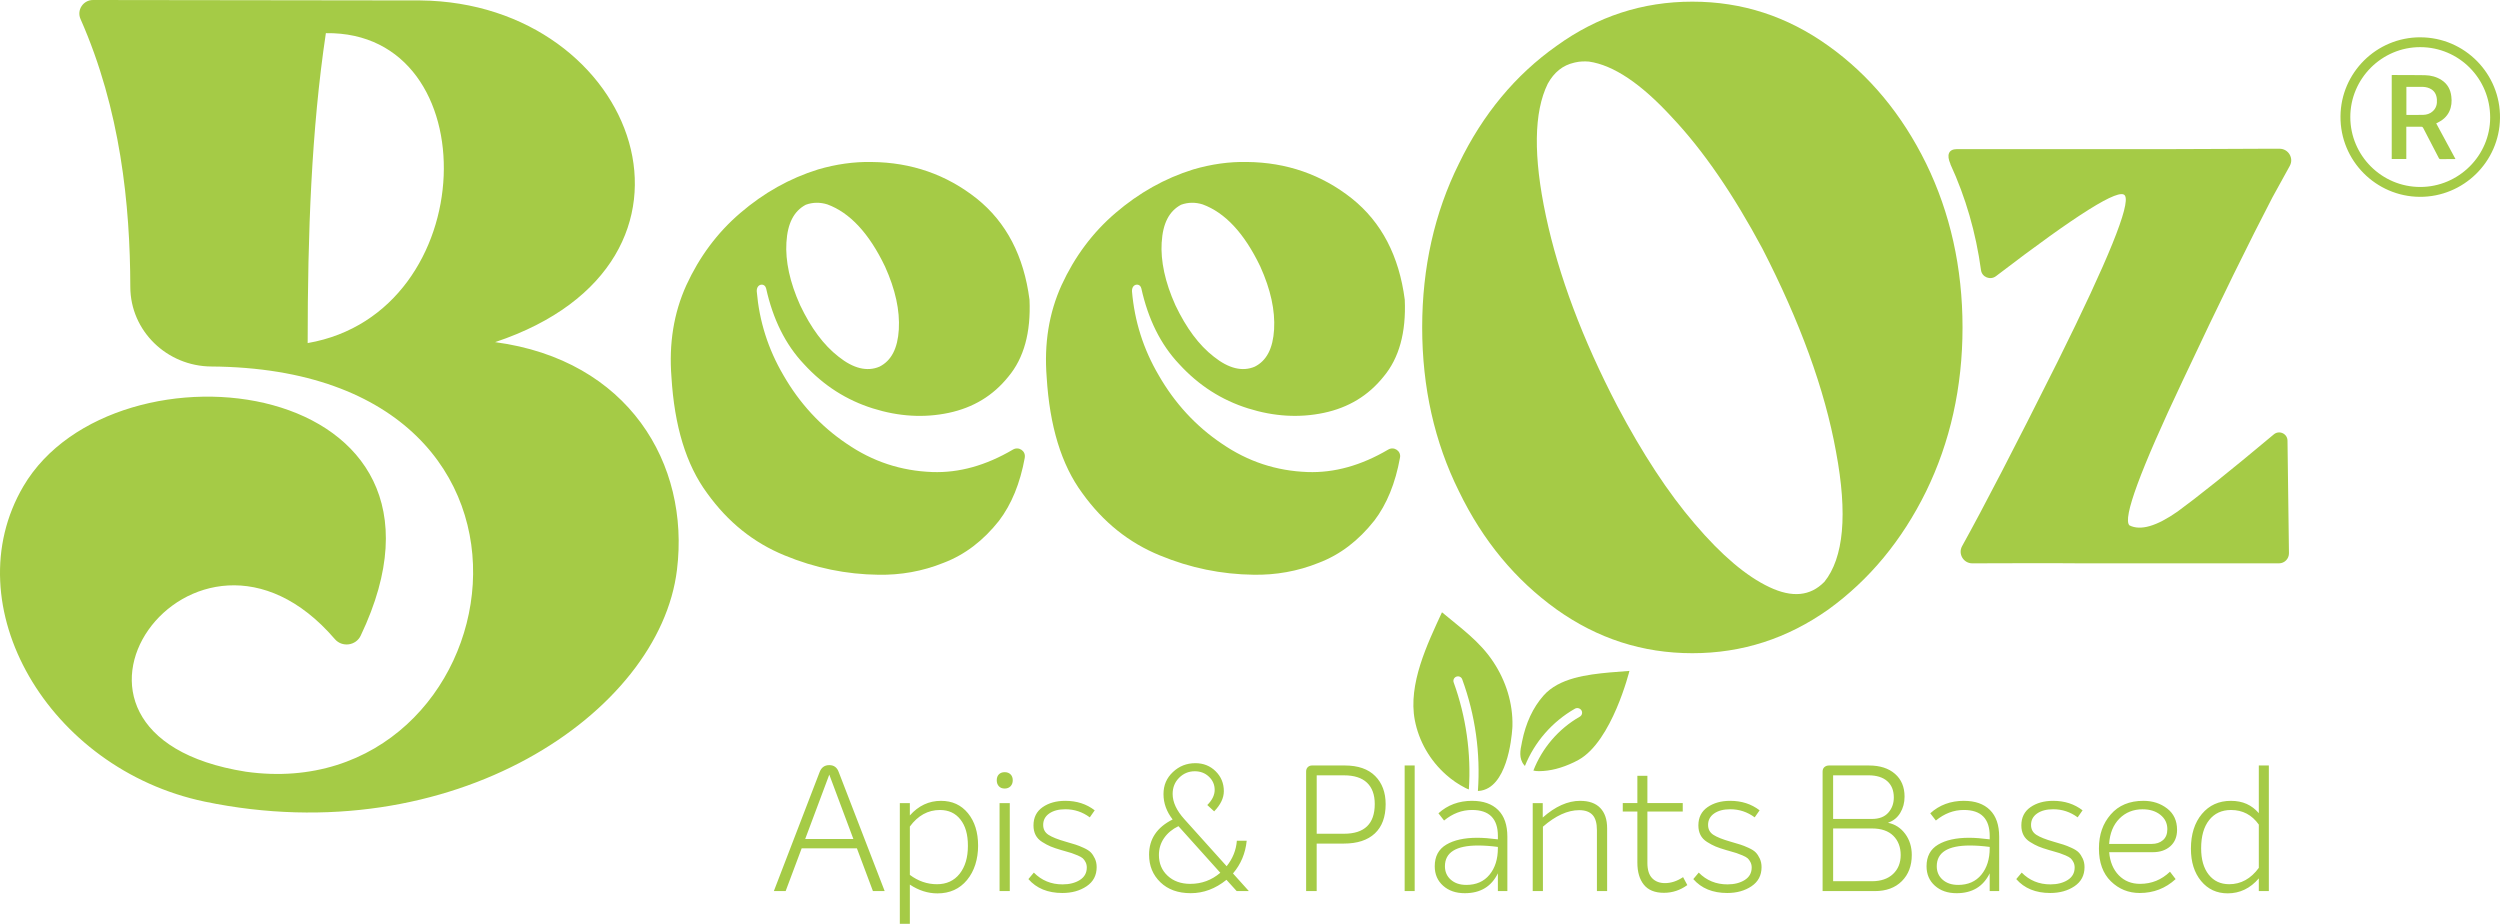
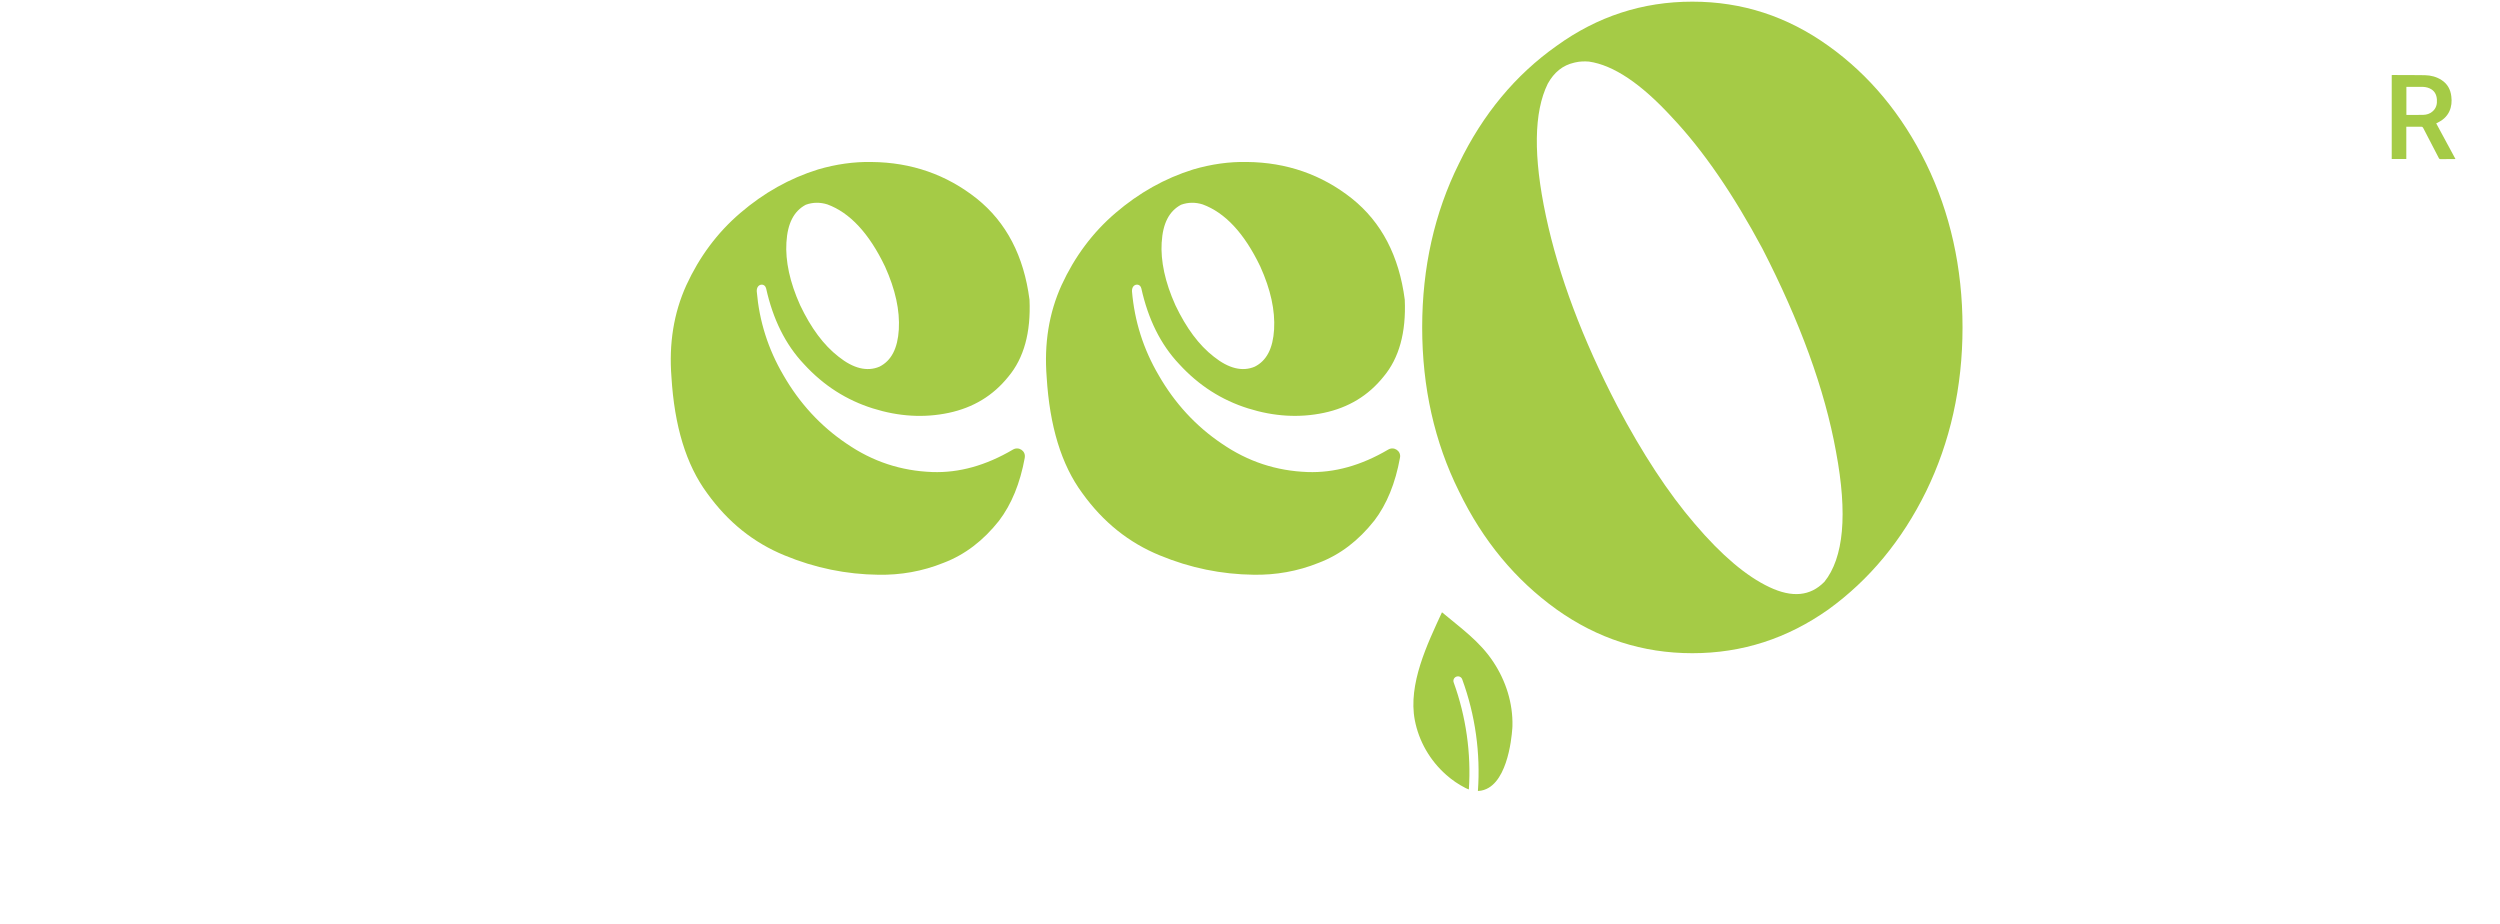
<svg xmlns="http://www.w3.org/2000/svg" viewBox="0 0 1219.18 450.51" data-name="Camada 2" id="Camada_2">
  <defs>
    <style>
      .cls-1 {
        fill: #a5cb46;
        stroke-width: 0px;
      }
    </style>
  </defs>
  <g data-name="Camada 1" id="Camada_1-2">
    <g data-name="Camada_1" id="Camada_1-3">
-       <path d="M150.04,167.31c0-53.34,1.82-103.95,8.88-151.14,79.57-1.14,76.6,136.32-8.88,151.14ZM241.45,166.85C358.17,127.87,310.99,1.36,204.97.21L45.36,0c-4.78,0-8.03,4.9-6.1,9.26,19.53,44.18,24.2,90.6,24.29,130.67.05,21.52,17.92,38.65,39.44,38.8,188.02,1.34,146.49,215.78,16.96,197.62-116.12-18.28-25.24-144.54,43.34-64.68,3.54,4.13,10.26,3.24,12.6-1.66C236.42,183.13,56.03,161.42,11.44,237.08c-34.2,58.13,12.08,137.92,88.44,153.86,120.61,25.08,221.81-43.08,230.26-113.06,6.38-51.75-23.7-102.35-88.69-111.03h0Z" class="cls-1" />
      <path d="M889.62,283.82c-6.8,6.9-15.6,7.78-26.75,2.5-11.2-5.27-23.26-15.46-36.34-30.8-13-15.11-25.57-34.36-37.79-57.46-17.05-32.72-28.68-63.78-34.84-92.73-6.17-28.96-5.93-50.66.9-64.5,3.1-5.6,7.35-9.01,12.85-10.26l.75-.17c2.08-.48,4.28-.53,6.48-.37,11.98,1.74,25.42,10.74,40.5,27.18,15.28,16.18,29.93,37.61,44.12,64.08,18.27,35.57,30.37,68.53,35.87,98.97,5.74,30.6,3.77,51.81-5.73,63.57h0ZM939.35,239.55c11.67-23.94,17.72-50.71,17.72-79.87s-6.05-55.93-17.72-79.87c-11.86-24.15-27.85-43.3-47.69-57.45-20.04-14.37-42.03-21.55-66.35-21.55s-46.32,7.19-66.19,21.55c-20.04,14.15-35.98,33.3-47.65,57.45-11.9,23.94-17.91,50.72-17.91,79.87s6.01,55.93,17.91,79.87c11.67,24.15,27.62,43.3,47.65,57.67,19.88,14.15,41.84,21.33,66.19,21.33s46.32-7.18,66.35-21.33c19.84-14.37,35.83-33.52,47.69-57.67Z" class="cls-1" />
      <path d="M566.53,118.2c.53-9.25,3.63-15.25,9.42-18.34,3.46-1.27,7.08-1.27,10.54-.18,10.89,3.99,20.31,13.98,28.13,30.32,5.08,11.25,7.26,21.42,6.72,30.67-.56,9.25-3.64,15.24-9.45,18.15-5.99,2.54-12.71.91-19.97-4.9-7.26-5.63-13.42-13.98-18.7-25.05-5.08-11.25-7.26-21.6-6.71-30.67h0ZM670.16,253.97c6.15-8.08,10.32-18.26,12.59-30.84.59-3.21-2.95-5.55-5.74-3.89-13.25,7.8-26.37,11.42-39.34,10.96-15.26-.55-29.04-5.08-41.76-13.8-12.7-8.53-23.04-19.78-30.85-33.4-7.53-12.82-11.79-26.46-13.02-40.9-.16-3.94,3.96-4.2,4.51-1.52l.03-.03c3.31,15.02,9.39,27.42,18.46,37,9.62,10.53,20.87,17.61,33.58,21.6,12.71,4,25.05,4.71,37.02,2.18,11.98-2.55,21.6-8.35,29.05-17.61,7.62-9.07,11.08-21.6,10.37-37.58-2.75-21.23-11.28-37.75-25.81-49.36-14.68-11.62-31.76-17.61-51.18-17.79-8.7-.18-17.43,1.08-26.14,3.63-13.97,4.36-26.5,11.44-37.93,21.24-11.25,9.62-19.96,21.41-26.31,35.21-6.17,13.61-8.54,28.5-7.26,44.83,1.45,23.77,7.08,42.65,17.41,56.63,10.18,14.15,22.7,24.14,37.76,30.31,14.89,6.17,30.14,9.25,45.75,9.44,10.7.18,21.41-1.63,31.76-5.81,10.52-3.99,19.42-10.89,27.04-20.51h0Z" class="cls-1" />
      <path d="M383.52,118.2c.53-9.25,3.63-15.25,9.42-18.34,3.45-1.27,7.08-1.27,10.54-.18,10.89,3.99,20.31,13.98,28.13,30.32,5.08,11.25,7.26,21.42,6.72,30.67-.56,9.25-3.64,15.24-9.45,18.15-5.99,2.54-12.71.91-19.97-4.9-7.26-5.63-13.42-13.98-18.69-25.05-5.08-11.25-7.26-21.6-6.71-30.67ZM499.74,223.13c.58-3.21-2.93-5.55-5.74-3.89-13.24,7.8-26.35,11.42-39.33,10.96-15.25-.55-29.04-5.08-41.75-13.8-12.7-8.53-23.04-19.78-30.86-33.4-7.52-12.82-11.79-26.45-13.01-40.89-.17-3.94,3.95-4.21,4.51-1.53l.04-.03c3.31,15.02,9.39,27.43,18.46,37.01,9.62,10.53,20.87,17.61,33.58,21.6,12.71,4,25.05,4.71,37.02,2.18,11.98-2.55,21.6-8.35,29.05-17.61,7.62-9.07,11.07-21.6,10.35-37.58-2.73-21.23-11.26-37.75-25.79-49.36-14.68-11.62-31.75-17.61-51.17-17.79-8.71-.18-17.43,1.08-26.15,3.63-13.97,4.36-26.5,11.44-37.93,21.24-11.25,9.62-19.96,21.41-26.31,35.21-6.17,13.61-8.54,28.5-7.26,44.83,1.45,23.77,7.08,42.65,17.42,56.63,10.18,14.15,22.69,24.14,37.76,30.31,14.89,6.17,30.14,9.25,45.75,9.44,10.7.18,21.41-1.63,31.75-5.81,10.52-3.99,19.43-10.89,27.05-20.51,6.13-8.08,10.3-18.26,12.59-30.84h0Z" class="cls-1" />
-       <path d="M1111.66,72.54h-8.21c-11.79,0-26.48.18-43.92.18h-105.16c-4.12,0-5.18,2.84-3.18,7.29l-.04.06c7.46,16.17,12.45,33.46,14.93,51.67.47,3.45,4.56,5.04,7.31,2.93,39.4-30.12,60.46-43.39,62.89-39.27,2.75,4.36-8.13,31.22-32.65,80.6-21.02,42.04-36.65,72.1-46.75,90.3-2.12,3.78.63,8.43,4.95,8.43,18.5-.04,36.42-.15,53.43,0h96.13c2.71,0,4.91-2.23,4.87-4.96l-.71-54.88c-.04-3.43-4.09-5.25-6.68-3.04-22.12,18.53-37.87,31.03-46.98,37.66-10.14,7.08-17.99,9.44-23.41,6.71-3.46-3.26,5.26-26.86,25.97-70.6,18.31-39.02,33.04-68.8,43.72-89.3,3.57-6.43,6.4-11.58,8.49-15.41,2.08-3.78-.67-8.37-4.99-8.37h0Z" class="cls-1" />
-       <path d="M1180.28,91.18c-18.78,0-34.1-15.32-34.1-34.09s15.36-34.14,34.14-34.1c18.9.04,34.1,15.36,34.06,34.35,0,18.57-15.4,33.85-34.1,33.84h0ZM1180.28,18.19c-21.33,0-38.7,17.23-38.89,38.51-.2,21.79,17.44,39.15,38.62,39.29,21.37.13,38.89-17.12,39.17-38.36.31-21.58-17.17-39.43-38.89-39.43h0Z" class="cls-1" />
      <path d="M1186.22,54.4c-1.26,1.07-2.79,1.57-4.44,1.61-2.67.07-5.38.03-8.09.04l-.16-.05v-13.62l.47-.03c2.32,0,4.63-.01,6.95,0,1.34.01,2.63.18,3.81.7,2.4,1.03,3.46,2.96,3.65,5.43.16,2.29-.31,4.37-2.2,5.92h0ZM1188.69,59.87c2.51-1.22,4.56-2.95,5.77-5.52,1.1-2.35,1.3-4.84.98-7.37-.39-3.33-1.85-6.04-4.71-7.91-2.48-1.63-5.26-2.34-8.21-2.4-5.26-.1-10.53-.06-15.79-.08l-.35.04v40.91h7.11v-15.72c2.51,0,4.91.01,7.35-.01.43,0,.63.13.86.53,2.55,4.93,5.11,9.84,7.66,14.77.2.34.35.49.79.49,2.16-.02,4.36-.01,6.56-.02.2,0,.35-.02.75-.04-3.18-5.85-6.25-11.59-9.39-17.38l.63-.29h0Z" class="cls-1" />
-       <path d="M425.7,434.55l-7.81-20.84h-26.94l-7.81,20.84h-5.75l22.3-57.99c.86-2.29,2.43-3.43,4.72-3.43s3.83,1.14,4.63,3.43l22.39,57.99h-5.75,0ZM392.67,409.16h23.5l-11.75-31.4-11.75,31.4h0ZM458.89,390.55c5.49,0,9.88,2.02,13.17,6.05s4.93,9.31,4.93,15.83-1.8,12.38-5.4,16.73c-3.6,4.35-8.41,6.52-14.41,6.52-4.69,0-9.18-1.43-13.47-4.29v19.13h-4.89v-58.85h4.89v6c4.23-4.75,9.29-7.12,15.18-7.12ZM456.92,431.21c4.69,0,8.38-1.7,11.07-5.1,2.69-3.4,4.03-7.93,4.03-13.6s-1.22-9.78-3.65-12.87-5.76-4.63-9.99-4.63c-5.83,0-10.72,2.69-14.67,8.06v23.59c4.06,3.03,8.46,4.55,13.21,4.55h0ZM492.82,383.43c-.71.74-1.67,1.12-2.87,1.12s-2.14-.37-2.83-1.12-1.03-1.72-1.03-2.92.34-2.16,1.03-2.87c.69-.71,1.63-1.07,2.83-1.07s2.16.36,2.87,1.07c.71.71,1.07,1.67,1.07,2.87s-.36,2.17-1.07,2.92ZM487.46,434.55v-42.89h4.98v42.89h-4.98ZM518.08,435.49c-7.09,0-12.61-2.26-16.56-6.78l2.66-3.17c3.77,3.83,8.44,5.75,13.98,5.75,3.37,0,6.19-.71,8.45-2.14,2.26-1.43,3.39-3.46,3.39-6.09,0-.97-.2-1.84-.6-2.62s-.84-1.39-1.33-1.84-1.34-.94-2.57-1.46c-1.23-.51-2.2-.89-2.92-1.12s-1.99-.6-3.82-1.12c-.51-.17-.92-.29-1.2-.34-2.17-.63-3.9-1.22-5.19-1.76-1.29-.54-2.66-1.27-4.12-2.19-1.46-.92-2.53-2.04-3.22-3.39-.69-1.34-1.03-2.9-1.03-4.67,0-3.89,1.49-6.86,4.46-8.92s6.66-3.09,11.07-3.09c5.55,0,10.32,1.54,14.33,4.63l-2.4,3.43c-3.55-2.63-7.52-3.95-11.92-3.95-3.26,0-5.88.69-7.85,2.06s-2.96,3.23-2.96,5.58c0,2.12.87,3.73,2.62,4.85,1.74,1.12,4.5,2.22,8.28,3.3,2.17.63,3.8,1.12,4.89,1.46,1.09.34,2.42.87,3.99,1.59s2.73,1.46,3.47,2.23c.74.77,1.4,1.77,1.97,3,.57,1.23.86,2.62.86,4.16,0,4-1.63,7.11-4.89,9.31-3.26,2.2-7.21,3.3-11.84,3.3h0ZM609.01,434.55h-5.92l-4.98-5.49c-5.38,4.35-11.18,6.52-17.41,6.52s-11.11-1.77-14.8-5.32c-3.69-3.55-5.53-8.03-5.53-13.47,0-7.61,3.83-13.32,11.49-17.16-2.97-3.83-4.46-7.95-4.46-12.35s1.53-7.88,4.59-10.77c3.06-2.89,6.71-4.33,10.94-4.33,3.95,0,7.25,1.32,9.91,3.95,2.66,2.63,3.99,5.86,3.99,9.69,0,3.32-1.57,6.61-4.72,9.86l-3.35-3.09c2.4-2.4,3.6-4.86,3.6-7.38s-.93-4.66-2.79-6.43c-1.86-1.77-4.16-2.66-6.91-2.66-2.97,0-5.52,1.06-7.63,3.17-2.12,2.12-3.17,4.75-3.17,7.89,0,4,1.92,8.12,5.75,12.35l20.59,22.9c2.97-3.72,4.63-7.86,4.98-12.44h4.8c-.63,6.18-2.86,11.49-6.69,15.96l7.72,8.58h0ZM580.53,431.03c5.49,0,10.35-1.8,14.58-5.4l-20.42-22.73c-2.97,1.43-5.3,3.36-6.99,5.79-1.69,2.43-2.53,5.19-2.53,8.28,0,4.12,1.42,7.49,4.25,10.12,2.83,2.63,6.53,3.95,11.11,3.95h0ZM655.76,373.3c6.52,0,11.48,1.72,14.88,5.15,3.4,3.43,5.1,8.01,5.1,13.73,0,6.23-1.76,10.99-5.28,14.28s-8.56,4.93-15.14,4.93h-13.21v23.16h-5.15v-58.33c0-.86.27-1.56.81-2.1.54-.54,1.22-.81,2.02-.81h15.96ZM655.42,406.59c10.01,0,15.01-4.83,15.01-14.5,0-4.52-1.26-7.98-3.77-10.38-2.52-2.4-6.26-3.6-11.24-3.6h-13.3v28.48h13.3ZM685.01,434.55v-61.25h4.89v61.25h-4.89ZM717.95,390.55c5.43,0,9.65,1.49,12.65,4.46,3,2.97,4.5,7.32,4.5,13.04v26.51h-4.63v-8.66c-3.15,6.46-8.52,9.69-16.13,9.69-4.35,0-7.88-1.22-10.59-3.65-2.72-2.43-4.07-5.59-4.07-9.48,0-4.8,1.87-8.32,5.62-10.55,3.75-2.23,8.79-3.35,15.14-3.35,2.8,0,6.15.26,10.04.77v-1.63c0-8.46-4.2-12.7-12.61-12.7-4.92,0-9.46,1.72-13.64,5.15l-2.74-3.52c4.46-4.06,9.95-6.09,16.47-6.09h0ZM715.03,431.55c4.86,0,8.65-1.66,11.37-4.98,2.72-3.32,4.07-7.63,4.07-12.95v-.6c-3.49-.46-6.69-.69-9.61-.69-10.81,0-16.21,3.37-16.21,10.12,0,2.69.96,4.88,2.87,6.56,1.92,1.69,4.42,2.53,7.51,2.53h0ZM770.62,390.55c4.29,0,7.55,1.16,9.78,3.47,2.23,2.32,3.35,5.62,3.35,9.91v30.62h-4.98v-29.68c0-3.43-.71-5.92-2.14-7.46-1.43-1.54-3.6-2.32-6.52-2.32-5.6,0-11.49,2.69-17.67,8.06v31.4h-4.98v-42.89h4.89v7.03c6.12-5.43,12.21-8.15,18.27-8.15h0ZM820.8,427.77l2.06,3.86c-3.49,2.52-7.29,3.77-11.41,3.77-4.4,0-7.66-1.32-9.78-3.95-2.12-2.63-3.17-6.23-3.17-10.81v-24.88h-7.12v-4.12h7.12v-13.3h4.89v13.3h17.24v4.12h-17.24v25.05c0,3.37.77,5.86,2.32,7.46,1.54,1.6,3.63,2.4,6.26,2.4,2.97,0,5.92-.97,8.84-2.92h0ZM842.33,435.49c-7.09,0-12.61-2.26-16.56-6.78l2.66-3.17c3.77,3.83,8.44,5.75,13.98,5.75,3.37,0,6.19-.71,8.45-2.14,2.26-1.43,3.39-3.46,3.39-6.09,0-.97-.2-1.84-.6-2.62s-.84-1.39-1.33-1.84-1.34-.94-2.57-1.46c-1.23-.51-2.2-.89-2.92-1.12s-1.99-.6-3.82-1.12c-.51-.17-.92-.29-1.2-.34-2.17-.63-3.9-1.22-5.19-1.76-1.29-.54-2.66-1.27-4.12-2.19-1.46-.92-2.53-2.04-3.22-3.39-.69-1.34-1.03-2.9-1.03-4.67,0-3.89,1.49-6.86,4.46-8.92s6.66-3.09,11.07-3.09c5.55,0,10.32,1.54,14.33,4.63l-2.4,3.43c-3.55-2.63-7.52-3.95-11.92-3.95-3.26,0-5.88.69-7.85,2.06s-2.96,3.23-2.96,5.58c0,2.12.87,3.73,2.62,4.85,1.74,1.12,4.5,2.22,8.28,3.3,2.17.63,3.8,1.12,4.89,1.46,1.09.34,2.42.87,3.99,1.59s2.73,1.46,3.47,2.23c.74.77,1.4,1.77,1.97,3,.57,1.23.86,2.62.86,4.16,0,4-1.63,7.11-4.89,9.31-3.26,2.2-7.21,3.3-11.84,3.3h0ZM888.83,434.55v-58.24c0-.97.3-1.72.9-2.23.6-.51,1.33-.77,2.19-.77h19.56c5.32,0,9.54,1.36,12.65,4.07s4.67,6.42,4.67,11.11c0,2.97-.7,5.62-2.1,7.93-1.4,2.32-3.36,3.9-5.88,4.76v.09c3.37.69,6.13,2.47,8.28,5.36,2.14,2.89,3.22,6.33,3.22,10.34,0,5.26-1.62,9.51-4.85,12.74-3.23,3.23-7.62,4.85-13.17,4.85h-25.48ZM893.97,399.38h18.87c3.55,0,6.22-1.02,8.02-3.05,1.8-2.03,2.7-4.5,2.7-7.42,0-3.43-1.07-6.09-3.22-7.98-2.14-1.89-5.22-2.83-9.22-2.83h-17.16v21.27h0ZM893.97,429.75h18.87c4.4,0,7.85-1.17,10.34-3.52,2.49-2.34,3.73-5.43,3.73-9.26s-1.2-7.02-3.6-9.39c-2.4-2.37-5.86-3.56-10.38-3.56h-18.96v25.73h0ZM957.79,390.55c5.43,0,9.65,1.49,12.65,4.46,3,2.97,4.5,7.32,4.5,13.04v26.51h-4.63v-8.66c-3.15,6.46-8.52,9.69-16.13,9.69-4.35,0-7.88-1.22-10.59-3.65-2.72-2.43-4.07-5.59-4.07-9.48,0-4.8,1.87-8.32,5.62-10.55,3.75-2.23,8.79-3.35,15.14-3.35,2.8,0,6.15.26,10.04.77v-1.63c0-8.46-4.2-12.7-12.61-12.7-4.92,0-9.46,1.72-13.64,5.15l-2.74-3.52c4.46-4.06,9.95-6.09,16.47-6.09h0ZM954.88,431.55c4.86,0,8.65-1.66,11.37-4.98,2.72-3.32,4.07-7.63,4.07-12.95v-.6c-3.49-.46-6.69-.69-9.61-.69-10.81,0-16.21,3.37-16.21,10.12,0,2.69.96,4.88,2.87,6.56,1.92,1.69,4.42,2.53,7.51,2.53h0ZM999.83,435.49c-7.09,0-12.61-2.26-16.56-6.78l2.66-3.17c3.77,3.83,8.44,5.75,13.98,5.75,3.37,0,6.19-.71,8.45-2.14,2.26-1.43,3.39-3.46,3.39-6.09,0-.97-.2-1.84-.6-2.62s-.84-1.39-1.33-1.84-1.34-.94-2.57-1.46c-1.23-.51-2.2-.89-2.92-1.12s-1.99-.6-3.82-1.12c-.51-.17-.92-.29-1.2-.34-2.17-.63-3.9-1.22-5.19-1.76-1.29-.54-2.66-1.27-4.12-2.19-1.46-.92-2.53-2.04-3.22-3.39-.69-1.34-1.03-2.9-1.03-4.67,0-3.89,1.49-6.86,4.46-8.92s6.66-3.09,11.07-3.09c5.55,0,10.32,1.54,14.33,4.63l-2.4,3.43c-3.55-2.63-7.52-3.95-11.92-3.95-3.26,0-5.88.69-7.85,2.06s-2.96,3.23-2.96,5.58c0,2.12.87,3.73,2.62,4.85,1.74,1.12,4.5,2.22,8.28,3.3,2.17.63,3.8,1.12,4.89,1.46,1.09.34,2.42.87,3.99,1.59s2.73,1.46,3.47,2.23c.74.77,1.4,1.77,1.97,3,.57,1.23.86,2.62.86,4.16,0,4-1.63,7.11-4.89,9.31-3.26,2.2-7.21,3.3-11.84,3.3h0ZM1043.66,431.03c5.6,0,10.47-1.97,14.58-5.92l2.75,3.6c-4.92,4.52-10.75,6.78-17.5,6.78-5.49,0-10.18-1.9-14.07-5.7-3.89-3.8-5.83-9.14-5.83-16s1.92-12.17,5.75-16.6c3.83-4.43,9.15-6.65,15.96-6.65,4.46,0,8.31,1.24,11.54,3.73,3.23,2.49,4.85,5.96,4.85,10.42,0,3.37-1.09,6.03-3.26,7.98-2.17,1.94-5.03,2.92-8.58,2.92h-21.27c.4,4.69,1.96,8.44,4.67,11.24,2.72,2.8,6.19,4.2,10.42,4.2h0ZM1044.95,394.66c-4.58,0-8.36,1.52-11.37,4.55-3,3.03-4.68,7.15-5.02,12.35h20.76c2.23,0,4.06-.61,5.49-1.84,1.43-1.23,2.14-3.02,2.14-5.36,0-2.86-1.13-5.19-3.39-6.99-2.26-1.8-5.13-2.7-8.62-2.7h0ZM1101.56,373.3h4.89v61.25h-4.89v-6.18c-4.17,4.86-9.24,7.29-15.18,7.29-5.32,0-9.64-2-12.95-6-3.32-4-4.98-9.26-4.98-15.78,0-7.03,1.79-12.68,5.36-16.94s8.28-6.39,14.11-6.39,10.15,2,13.64,6v-23.25ZM1087.06,431.21c5.78,0,10.61-2.66,14.5-7.98v-21.1c-3.37-4.75-7.89-7.12-13.55-7.12-4.52,0-8.08,1.64-10.68,4.93-2.6,3.29-3.9,7.88-3.9,13.77,0,5.43,1.23,9.71,3.69,12.82s5.78,4.67,9.95,4.67Z" class="cls-1" />
      <g data-name="1538370769376" id="_1538370769376">
-         <path d="M705.26,377.86c2.84,2.52,5.97,4.66,9.3,6.36.59.31,1.17.56,1.76.76,1.17-17.65-1.37-35.53-7.39-52.15-.44-1.15.15-2.44,1.32-2.86,1.17-.42,2.45.18,2.84,1.34,6.36,17.34,8.96,36.02,7.64,54.43,2.15-.06,3.92-.77,5.24-1.55,10.67-6.31,11.6-29.81,11.6-30.05.29-11.17-3.18-22.1-9.35-31.39-6.61-10.02-15.96-16.57-25.01-24.16-7.15,15.49-16.61,35.05-13.25,52.61,1.95,10.22,7.38,19.69,15.31,26.67h0Z" class="cls-1" />
-         <path d="M742.11,362.5c-.69,3.13-1.57,7.41,1.22,10.68l.34.35c4.65-11.59,13.26-21.57,24.38-27.92,1.08-.62,2.5-.26,3.18.81.64,1.07.29,2.45-.78,3.07-10.43,5.95-18.4,15.36-22.66,26.29.78.19,1.71.3,2.79.29,5.43-.04,11.01-1.47,17.08-4.38.73-.36,1.47-.74,2.2-1.15,16.3-9.07,24.77-43.36,24.77-43.36,0,0-8.81.68-9.59.75-11.01,1.03-24.72,2.67-32.3,11.28-5.14,5.81-8.66,13.36-10.48,22.46l-.15.82h0Z" class="cls-1" />
+         <path d="M705.26,377.86c2.84,2.52,5.97,4.66,9.3,6.36.59.31,1.17.56,1.76.76,1.17-17.65-1.37-35.53-7.39-52.15-.44-1.15.15-2.44,1.32-2.86,1.17-.42,2.45.18,2.84,1.34,6.36,17.34,8.96,36.02,7.64,54.43,2.15-.06,3.92-.77,5.24-1.55,10.67-6.31,11.6-29.81,11.6-30.05.29-11.17-3.18-22.1-9.35-31.39-6.61-10.02-15.96-16.57-25.01-24.16-7.15,15.49-16.61,35.05-13.25,52.61,1.95,10.22,7.38,19.69,15.31,26.67Z" class="cls-1" />
      </g>
    </g>
  </g>
</svg>